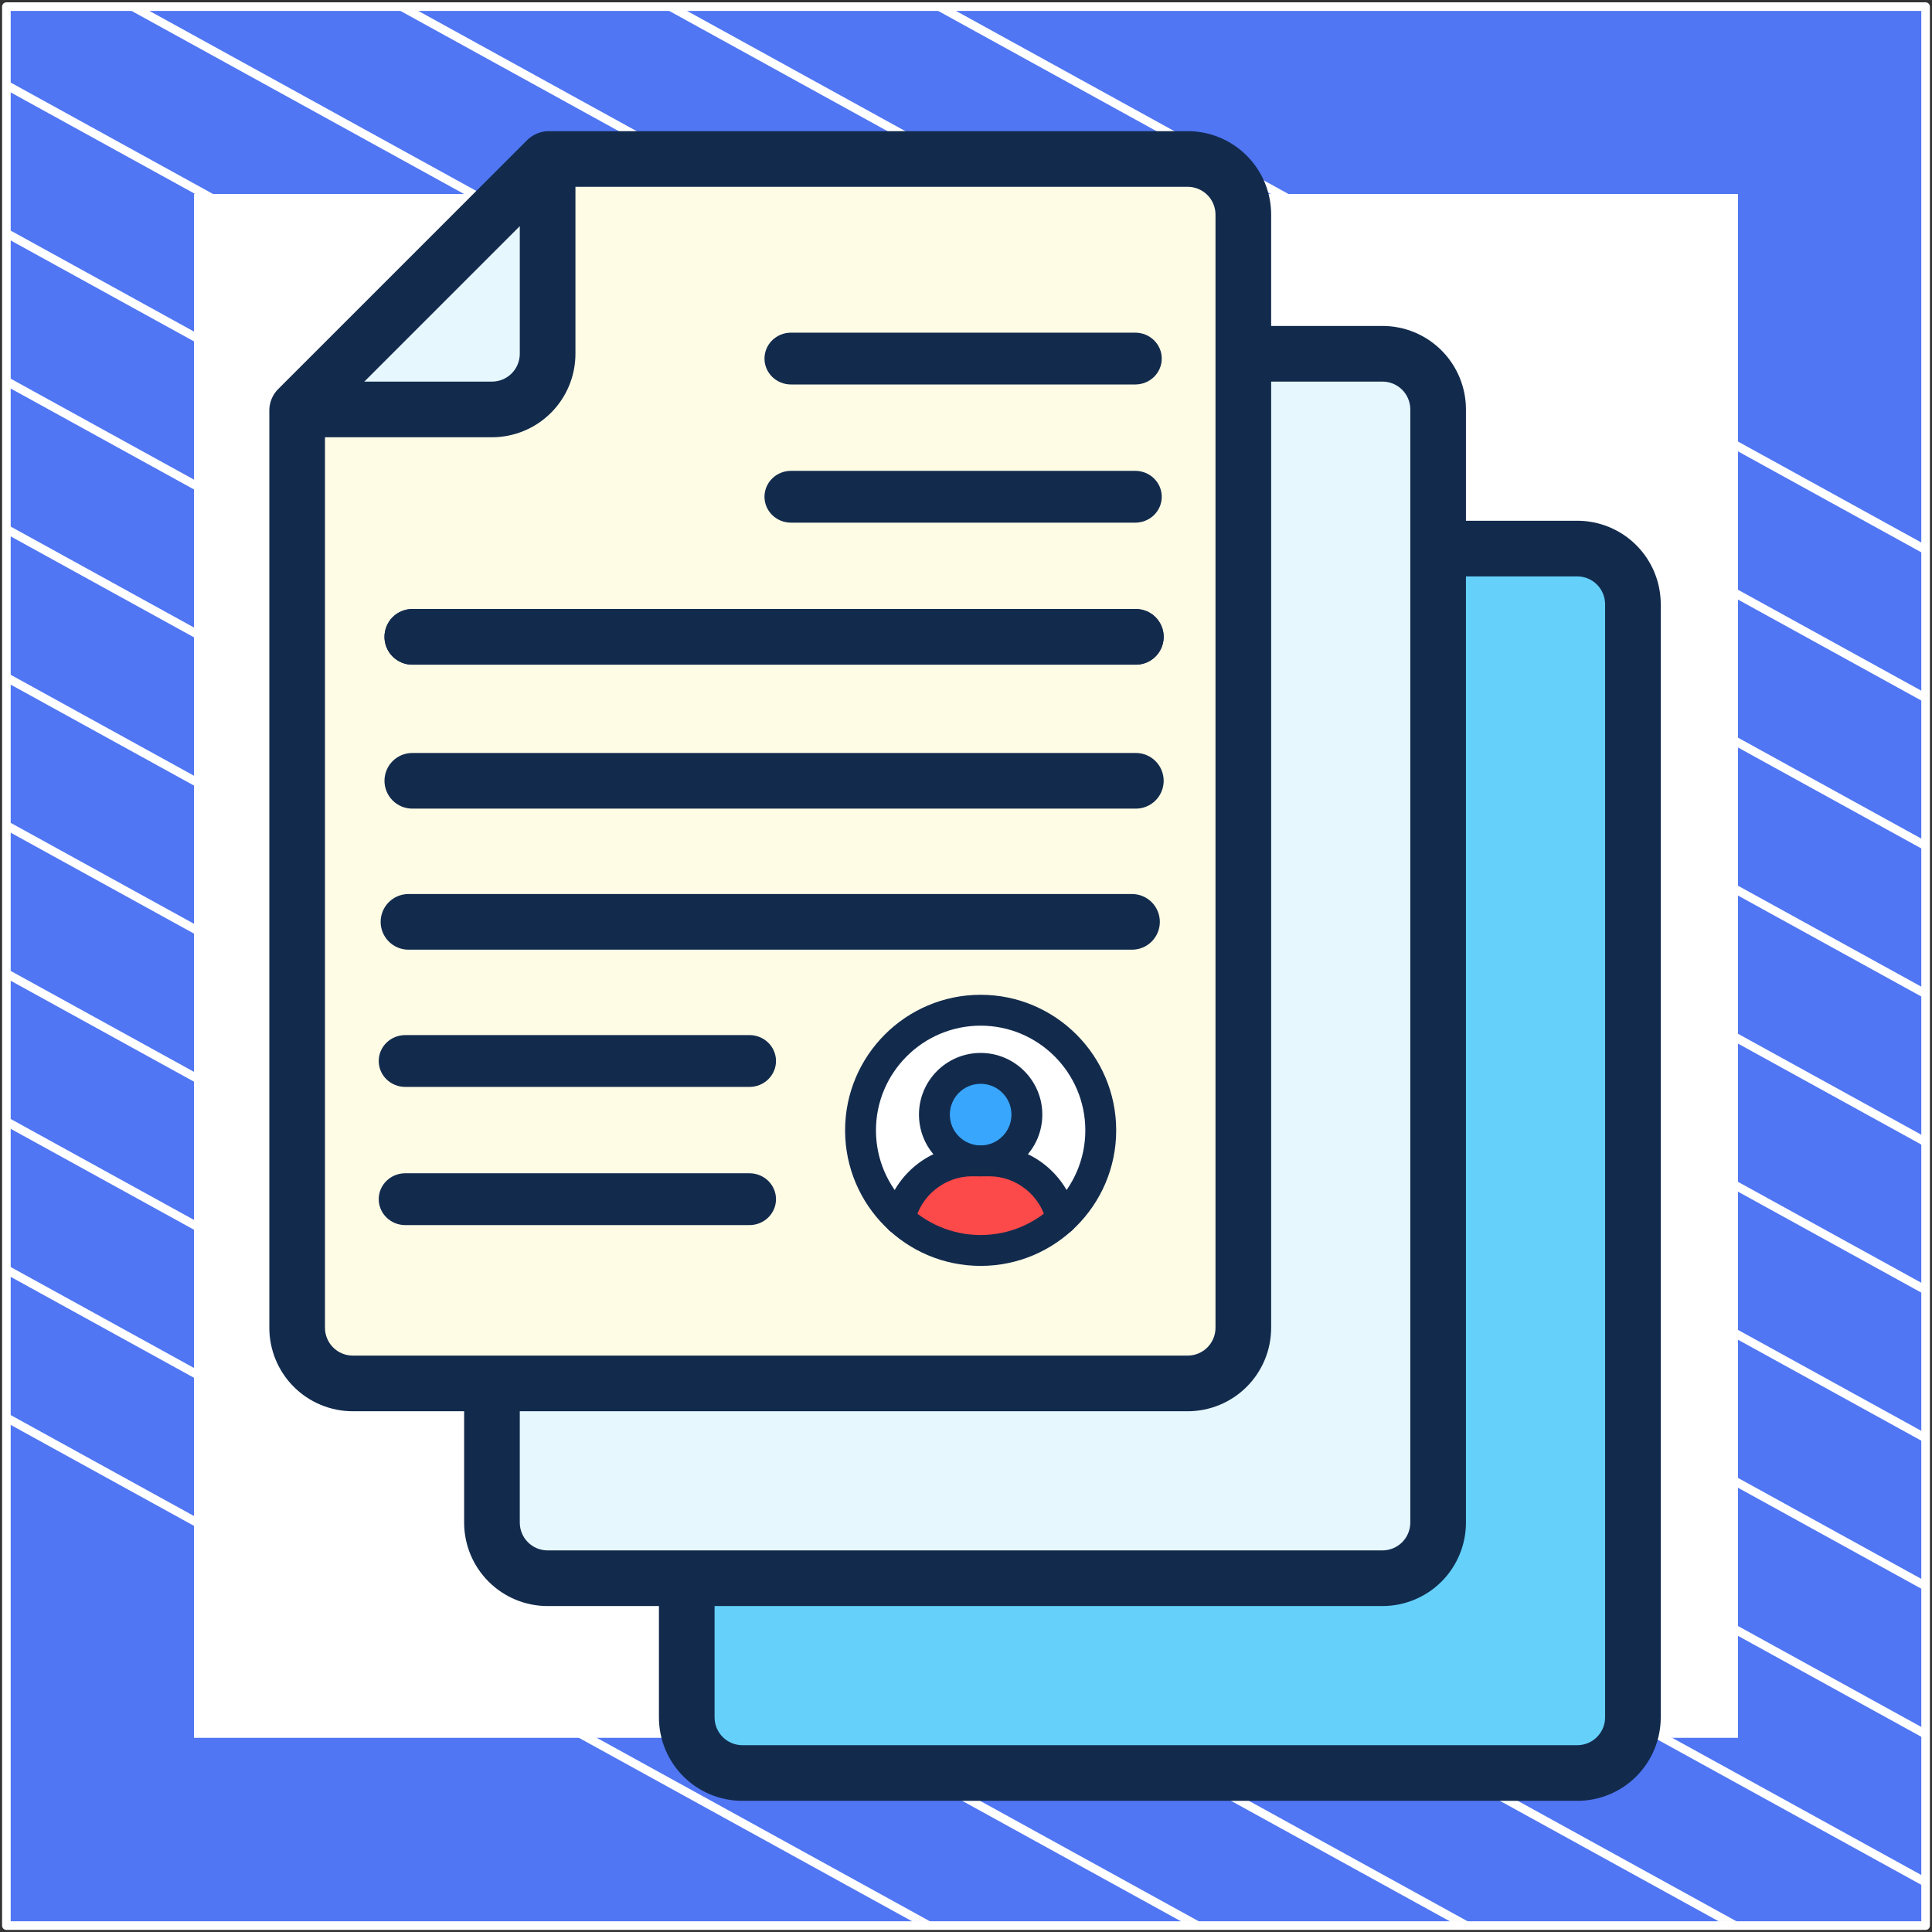
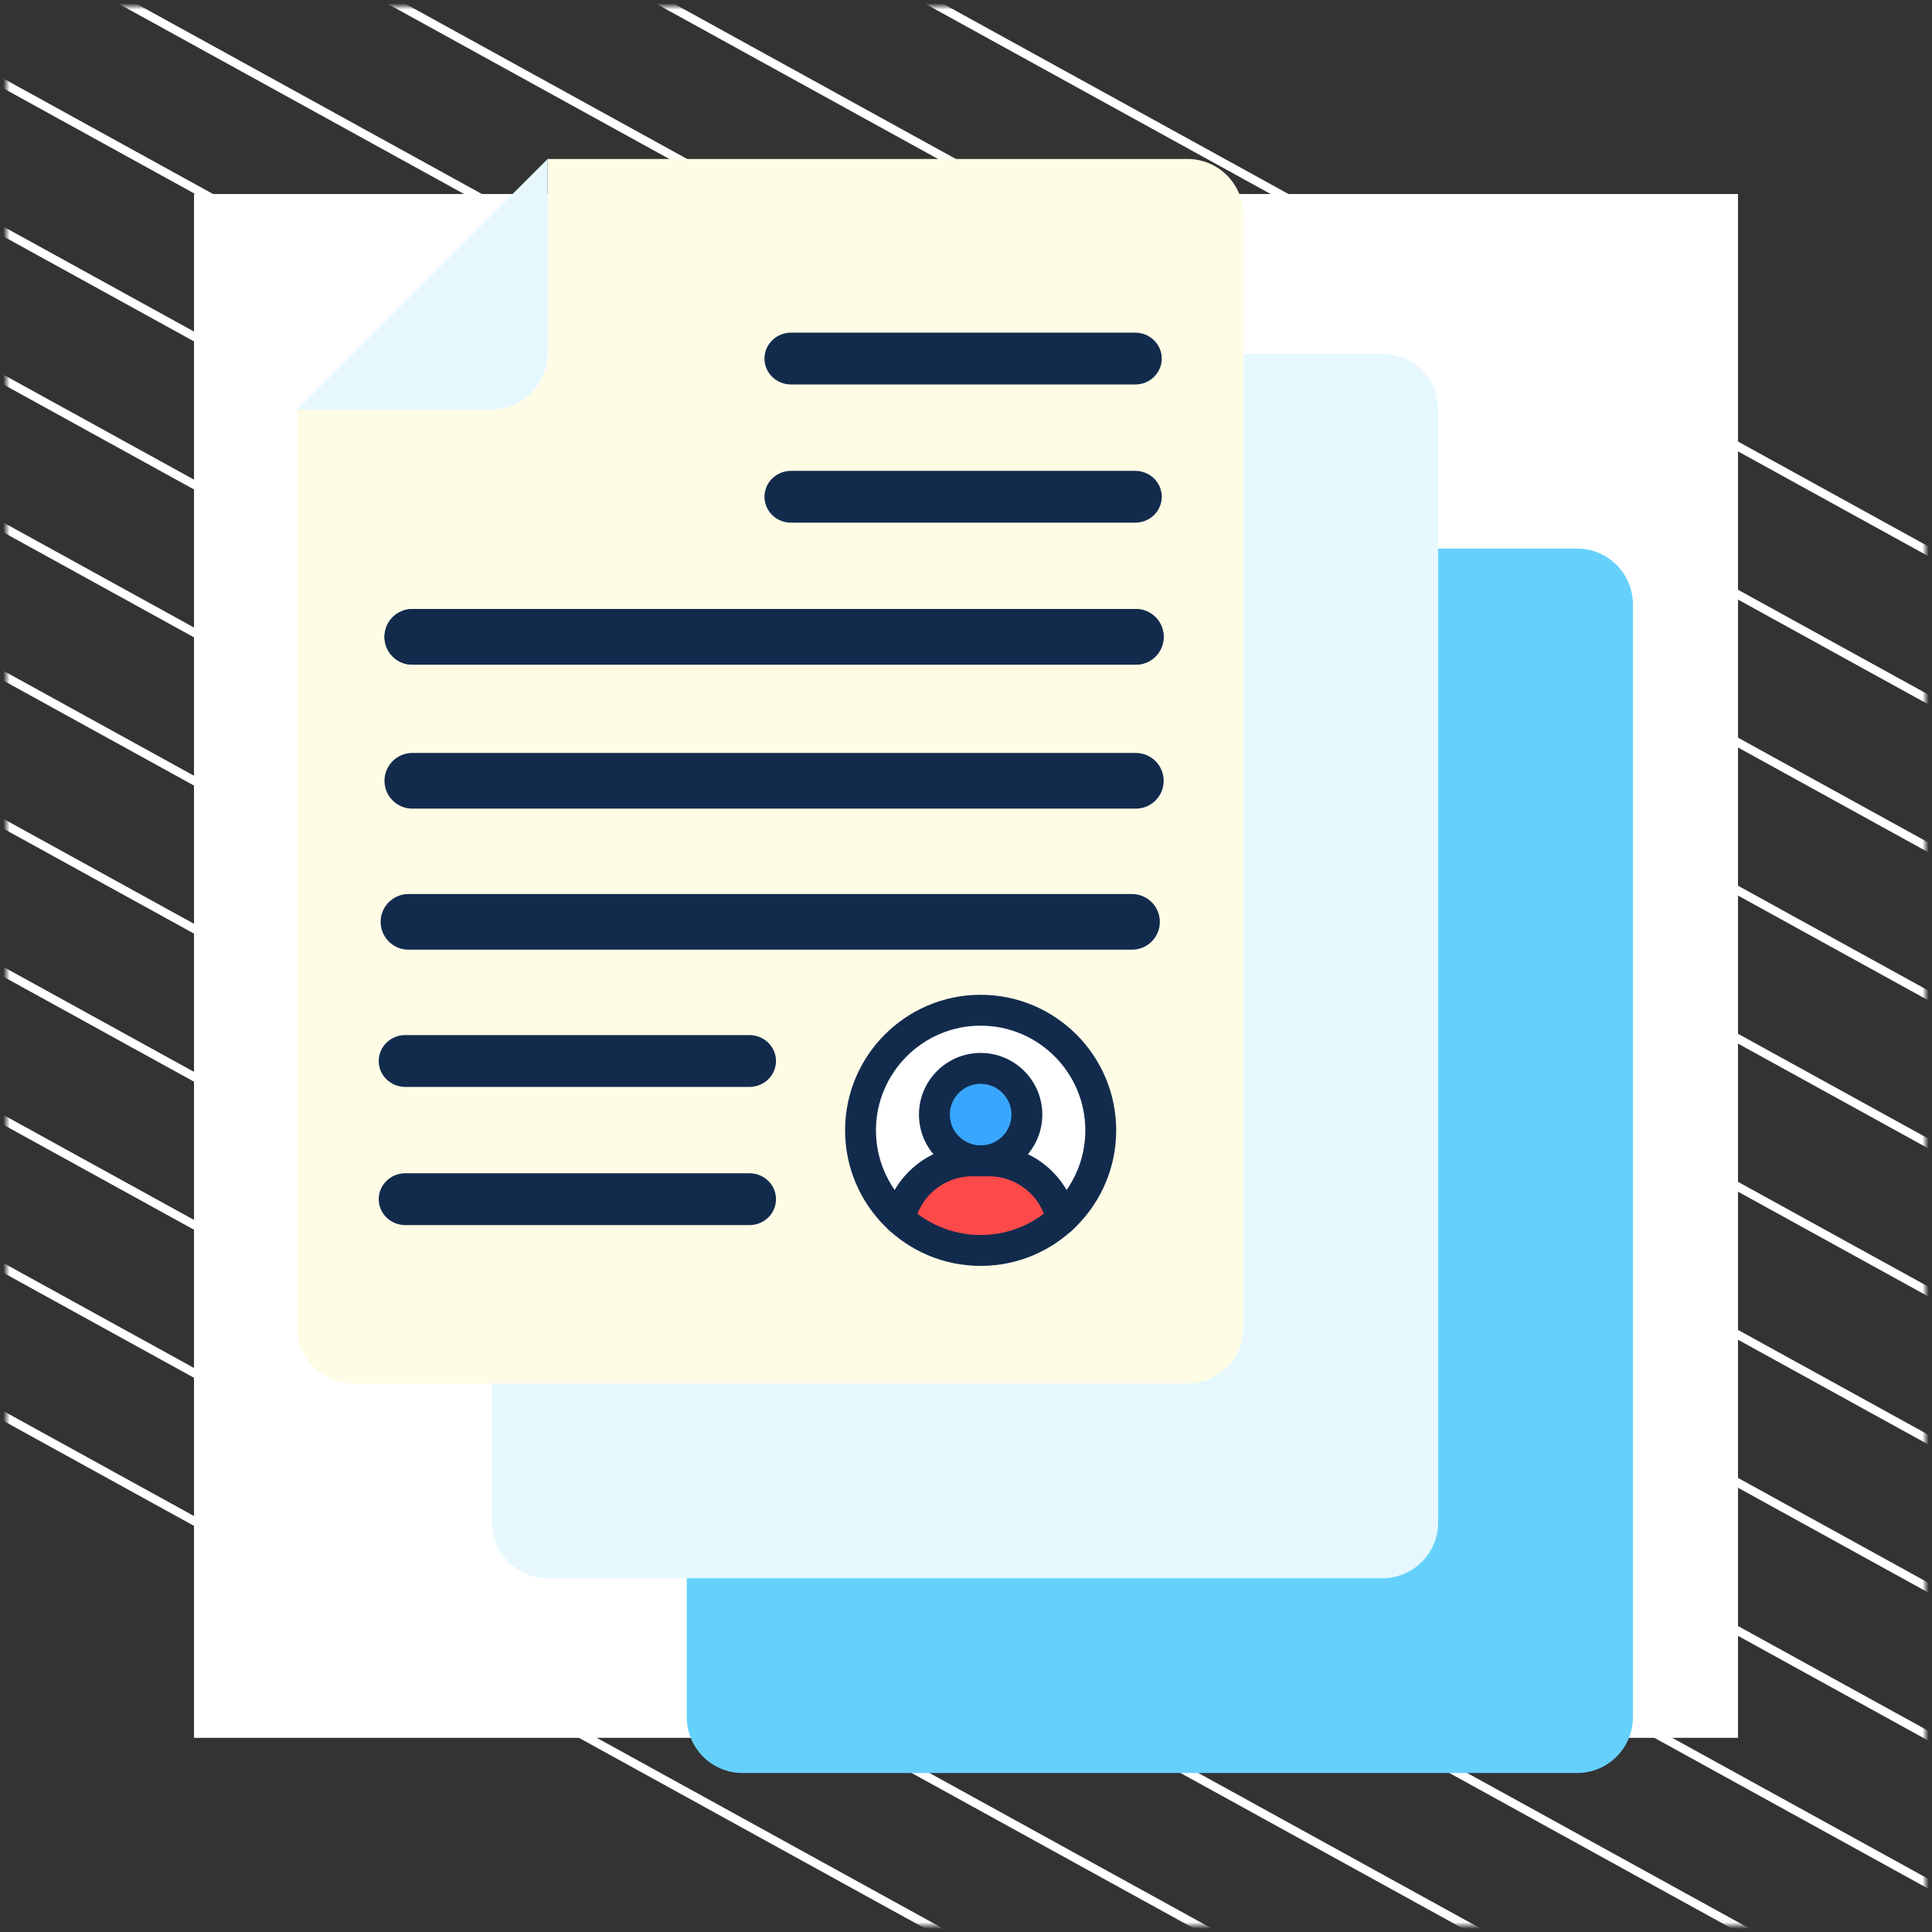
<svg xmlns="http://www.w3.org/2000/svg" width="302" height="302" viewBox="0 0 302 302" fill="none">
  <rect x="0" y="0" width="302" height="302" fill="#333333" stroke="none" />
-   <path d="M301 1.038H1V301H301V1.038Z" fill="#5076F3" stroke="white" stroke-width="1.346" stroke-linejoin="round" />
  <mask id="mask0_1_10791" style="mask-type:luminance" maskUnits="userSpaceOnUse" x="1" y="1" width="300" height="300">
    <path d="M301 1H1V300.962H301V1Z" fill="white" />
  </mask>
  <g mask="url(#mask0_1_10791)">
    <path d="M-285.023 64.085L219.795 342.085" stroke="white" stroke-width="1.346" stroke-miterlimit="10" />
    <path d="M-263.954 52.544L240.933 330.581" stroke="white" stroke-width="1.346" stroke-miterlimit="10" />
    <path d="M-242.819 41.04L261.999 319.04" stroke="white" stroke-width="1.346" stroke-miterlimit="10" />
    <path d="M-221.682 29.536L283.136 307.536" stroke="white" stroke-width="1.346" stroke-miterlimit="10" />
    <path d="M-200.545 18.032L304.273 296.032" stroke="white" stroke-width="1.346" stroke-miterlimit="10" />
    <path d="M-179.41 6.528L325.408 284.528" stroke="white" stroke-width="1.346" stroke-miterlimit="10" />
    <path d="M-158.273 -5.014L346.545 273.024" stroke="white" stroke-width="1.346" stroke-miterlimit="10" />
    <path d="M-137.205 -16.517L367.613 261.483" stroke="white" stroke-width="1.346" stroke-miterlimit="10" />
    <path d="M-116.068 -28.021L388.749 249.979" stroke="white" stroke-width="1.346" stroke-miterlimit="10" />
    <path d="M-94.932 -39.525L409.886 238.475" stroke="white" stroke-width="1.346" stroke-miterlimit="10" />
    <path d="M-73.796 -51.029L431.023 226.971" stroke="white" stroke-width="1.346" stroke-miterlimit="10" />
    <path d="M-52.659 -62.533L452.159 215.467" stroke="white" stroke-width="1.346" stroke-miterlimit="10" />
    <path d="M-31.591 -74.075L473.227 203.963" stroke="white" stroke-width="1.346" stroke-miterlimit="10" />
    <path d="M-10.454 -85.579L494.364 192.422" stroke="white" stroke-width="1.346" stroke-miterlimit="10" />
  </g>
  <path d="M271 31H31V270.975H271V31Z" fill="white" stroke="white" stroke-width="1.346" stroke-miterlimit="10" />
  <path d="M224.8 64V238C224.793 240.305 223.874 242.514 222.244 244.144C220.614 245.774 218.405 246.693 216.1 246.7H85.6C83.295 246.693 81.086 245.774 79.456 244.144C77.826 242.514 76.907 240.305 76.9 238V216.25H185.65C187.955 216.243 190.164 215.324 191.794 213.694C193.424 212.064 194.343 209.855 194.35 207.55V55.3H216.1C218.405 55.307 220.614 56.226 222.244 57.856C223.874 59.486 224.793 61.695 224.8 64Z" fill="#E6F8FE" />
  <path d="M194.35 33.55V207.55C194.343 209.855 193.424 212.064 191.794 213.694C190.164 215.324 187.955 216.243 185.65 216.25H55.15C52.845 216.243 50.636 215.324 49.006 213.694C47.376 212.064 46.457 209.855 46.45 207.55V64H76.9C79.206 63.993 81.414 63.074 83.044 61.444C84.674 59.814 85.593 57.605 85.6 55.3V24.85H185.65C187.955 24.857 190.164 25.776 191.794 27.406C193.424 29.036 194.343 31.245 194.35 33.55Z" fill="#FFFCE6" />
  <path d="M255.25 94.45V268.45C255.243 270.755 254.324 272.964 252.694 274.594C251.064 276.224 248.855 277.143 246.55 277.15H116.05C113.745 277.143 111.536 276.224 109.906 274.594C108.276 272.964 107.357 270.755 107.35 268.45V246.7H216.1C218.405 246.693 220.614 245.774 222.244 244.144C223.874 242.514 224.793 240.305 224.8 238V85.75H246.55C248.855 85.757 251.064 86.676 252.694 88.306C254.324 89.936 255.243 92.145 255.25 94.45Z" fill="#65D1FB" />
  <path d="M85.6 24.85V55.3C85.593 57.605 84.674 59.814 83.044 61.444C81.414 63.074 79.206 63.993 76.9 64H46.45L85.6 24.85Z" fill="#E6F8FE" />
-   <path d="M55.15 220.6H72.55V238C72.55 241.461 73.925 244.78 76.372 247.228C78.82 249.675 82.139 251.05 85.6 251.05H103V268.45C103 271.911 104.375 275.23 106.822 277.678C109.27 280.125 112.589 281.5 116.05 281.5H246.55C250.011 281.5 253.33 280.125 255.778 277.678C258.225 275.23 259.6 271.911 259.6 268.45V94.45C259.6 90.989 258.225 87.67 255.778 85.222C253.33 82.775 250.011 81.4 246.55 81.4H229.15V64C229.15 60.539 227.775 57.22 225.328 54.772C222.88 52.325 219.561 50.95 216.1 50.95H198.7V33.55C198.7 30.089 197.325 26.77 194.878 24.322C192.43 21.875 189.111 20.5 185.65 20.5H85.6C84.459 20.557 83.372 21.007 82.525 21.775L43.375 60.925C42.595 61.764 42.143 62.855 42.1 64V207.55C42.1 211.011 43.475 214.33 45.922 216.778C48.37 219.225 51.689 220.6 55.15 220.6ZM246.55 90.1C247.704 90.1 248.81 90.558 249.626 91.374C250.442 92.19 250.9 93.296 250.9 94.45V268.45C250.9 269.604 250.442 270.71 249.626 271.526C248.81 272.342 247.704 272.8 246.55 272.8H116.05C114.896 272.8 113.79 272.342 112.974 271.526C112.158 270.71 111.7 269.604 111.7 268.45V251.05H216.1C219.561 251.05 222.88 249.675 225.328 247.228C227.775 244.78 229.15 241.461 229.15 238V90.1H246.55ZM216.1 59.65C217.254 59.65 218.36 60.108 219.176 60.924C219.992 61.74 220.45 62.846 220.45 64V238C220.45 239.154 219.992 240.26 219.176 241.076C218.36 241.892 217.254 242.35 216.1 242.35H85.6C84.446 242.35 83.34 241.892 82.524 241.076C81.708 240.26 81.25 239.154 81.25 238V220.6H185.65C189.111 220.6 192.43 219.225 194.878 216.778C197.325 214.33 198.7 211.011 198.7 207.55V59.65H216.1ZM190 33.55V207.55C190 208.704 189.542 209.81 188.726 210.626C187.91 211.442 186.804 211.9 185.65 211.9H55.15C53.996 211.9 52.89 211.442 52.074 210.626C51.258 209.81 50.8 208.704 50.8 207.55V68.35H76.9C80.361 68.35 83.68 66.975 86.128 64.528C88.575 62.08 89.95 58.761 89.95 55.3V29.2H185.65C186.804 29.2 187.91 29.658 188.726 30.474C189.542 31.29 190 32.396 190 33.55ZM81.25 35.351V55.3C81.25 56.454 80.792 57.56 79.976 58.376C79.16 59.192 78.054 59.65 76.9 59.65H56.951L81.25 35.351Z" fill="#122B4D" />
  <path d="M63.85 148.45H176.95C178.104 148.45 179.21 147.992 180.026 147.176C180.842 146.36 181.3 145.254 181.3 144.1C181.3 142.946 180.842 141.84 180.026 141.024C179.21 140.208 178.104 139.75 176.95 139.75H63.85C62.696 139.75 61.59 140.208 60.774 141.024C59.958 141.84 59.5 142.946 59.5 144.1C59.5 145.254 59.958 146.36 60.774 147.176C61.59 147.992 62.696 148.45 63.85 148.45Z" fill="#122B4D" />
  <path d="M64.45 126.4H177.55C178.704 126.4 179.81 125.942 180.626 125.126C181.442 124.31 181.9 123.204 181.9 122.05C181.9 120.896 181.442 119.79 180.626 118.974C179.81 118.158 178.704 117.7 177.55 117.7H64.45C63.296 117.7 62.19 118.158 61.374 118.974C60.558 119.79 60.1 120.896 60.1 122.05C60.1 123.204 60.558 124.31 61.374 125.126C62.19 125.942 63.296 126.4 64.45 126.4Z" fill="#122B4D" />
  <path d="M64.45 103.9H177.55C178.704 103.9 179.81 103.442 180.626 102.626C181.442 101.81 181.9 100.704 181.9 99.55C181.9 98.396 181.442 97.29 180.626 96.474C179.81 95.658 178.704 95.2 177.55 95.2H64.45C63.296 95.2 62.19 95.658 61.374 96.474C60.558 97.29 60.1 98.396 60.1 99.55C60.1 100.704 60.558 101.81 61.374 102.626C62.19 103.442 63.296 103.9 64.45 103.9Z" fill="#122B4D" />
  <path d="M64.45 103.9H177.55C178.704 103.9 179.81 103.442 180.626 102.626C181.442 101.81 181.9 100.704 181.9 99.55C181.9 98.396 181.442 97.29 180.626 96.474C179.81 95.658 178.704 95.2 177.55 95.2H64.45C63.296 95.2 62.19 95.658 61.374 96.474C60.558 97.29 60.1 98.396 60.1 99.55C60.1 100.704 60.558 101.81 61.374 102.626C62.19 103.442 63.296 103.9 64.45 103.9Z" fill="#122B4D" />
  <path d="M123.64 60.1H177.46C178.558 60.1 179.611 59.673 180.387 58.914C181.164 58.154 181.6 57.124 181.6 56.05C181.6 54.976 181.164 53.946 180.387 53.186C179.611 52.427 178.558 52 177.46 52H123.64C122.542 52 121.489 52.427 120.713 53.186C119.936 53.946 119.5 54.976 119.5 56.05C119.5 57.124 119.936 58.154 120.713 58.914C121.489 59.673 122.542 60.1 123.64 60.1Z" fill="#122B4D" />
  <path d="M63.34 169.9H117.16C118.258 169.9 119.311 169.473 120.088 168.714C120.864 167.954 121.3 166.924 121.3 165.85C121.3 164.776 120.864 163.746 120.088 162.986C119.311 162.227 118.258 161.8 117.16 161.8H63.34C62.242 161.8 61.189 162.227 60.413 162.986C59.636 163.746 59.2 164.776 59.2 165.85C59.2 166.924 59.636 167.954 60.413 168.714C61.189 169.473 62.242 169.9 63.34 169.9Z" fill="#122B4D" />
  <path d="M123.64 81.7H177.46C178.558 81.7 179.611 81.273 180.387 80.514C181.164 79.754 181.6 78.724 181.6 77.65C181.6 76.576 181.164 75.546 180.387 74.786C179.611 74.027 178.558 73.6 177.46 73.6H123.64C122.542 73.6 121.489 74.027 120.713 74.786C119.936 75.546 119.5 76.576 119.5 77.65C119.5 78.724 119.936 79.754 120.713 80.514C121.489 81.273 122.542 81.7 123.64 81.7Z" fill="#122B4D" />
  <path d="M63.34 191.5H117.16C118.258 191.5 119.311 191.073 120.088 190.314C120.864 189.554 121.3 188.524 121.3 187.45C121.3 186.376 120.864 185.346 120.088 184.586C119.311 183.827 118.258 183.4 117.16 183.4H63.34C62.242 183.4 61.189 183.827 60.413 184.586C59.636 185.346 59.2 186.376 59.2 187.45C59.2 188.524 59.636 189.554 60.413 190.314C61.189 191.073 62.242 191.5 63.34 191.5Z" fill="#122B4D" />
  <path d="M153.289 157.913C163.665 157.913 172.065 166.324 172.065 176.689C172.065 182.136 169.744 187.042 166.044 190.467C164.723 185.48 160 181.458 154.622 181.458H153.289C157.277 181.458 160.517 178.217 160.517 174.23C160.517 170.243 157.277 167.002 153.289 167.002C149.302 167.002 146.061 170.243 146.061 174.23C146.061 178.217 149.302 181.458 153.289 181.458H151.956C146.544 181.458 141.902 185.526 140.626 190.547C136.869 187.111 134.513 182.17 134.513 176.678C134.513 166.313 142.924 157.913 153.289 157.913Z" fill="white" />
  <path d="M154.622 181.458C160 181.458 164.723 185.48 166.044 190.467C162.689 193.569 158.207 195.465 153.289 195.465C148.406 195.465 143.97 193.604 140.626 190.558C141.902 185.537 146.544 181.469 151.956 181.469H153.289L154.622 181.458Z" fill="#FC4949" />
  <path d="M153.289 181.458C157.281 181.458 160.517 178.222 160.517 174.23C160.517 170.238 157.281 167.002 153.289 167.002C149.297 167.002 146.062 170.238 146.062 174.23C146.062 178.222 149.297 181.458 153.289 181.458Z" fill="#39A6FE" />
  <path d="M153.289 197.878C141.603 197.878 132.1 188.375 132.1 176.689C132.1 165.003 141.603 155.5 153.289 155.5C164.975 155.5 174.478 165.003 174.478 176.689C174.478 188.375 164.975 197.878 153.289 197.878ZM153.289 160.326C144.269 160.326 136.926 167.669 136.926 176.689C136.926 185.709 144.269 193.052 153.289 193.052C162.309 193.052 169.652 185.709 169.652 176.689C169.652 167.669 162.309 160.326 153.289 160.326Z" fill="#122B4D" />
  <path d="M165.94 192.971C164.826 192.971 163.826 192.202 163.585 191.075C162.677 186.904 158.908 183.871 154.622 183.871H151.956C147.67 183.871 143.913 186.904 142.993 191.075C142.706 192.374 141.419 193.201 140.121 192.914C138.822 192.627 137.995 191.34 138.282 190.041C138.949 186.973 140.672 184.181 143.12 182.182C145.602 180.159 148.739 179.045 151.956 179.045H154.622C157.839 179.045 160.976 180.159 163.458 182.182C165.906 184.181 167.63 186.973 168.296 190.041C168.583 191.34 167.756 192.627 166.458 192.914C166.274 192.96 166.101 192.971 165.94 192.971Z" fill="#122B4D" />
  <path d="M153.289 183.871C147.969 183.871 143.648 179.55 143.648 174.23C143.648 168.91 147.969 164.589 153.289 164.589C158.609 164.589 162.93 168.91 162.93 174.23C162.93 179.55 158.609 183.871 153.289 183.871ZM153.289 169.415C150.635 169.415 148.475 171.576 148.475 174.23C148.475 176.885 150.635 179.045 153.289 179.045C155.944 179.045 158.104 176.885 158.104 174.23C158.104 171.576 155.944 169.415 153.289 169.415Z" fill="#122B4D" />
</svg>